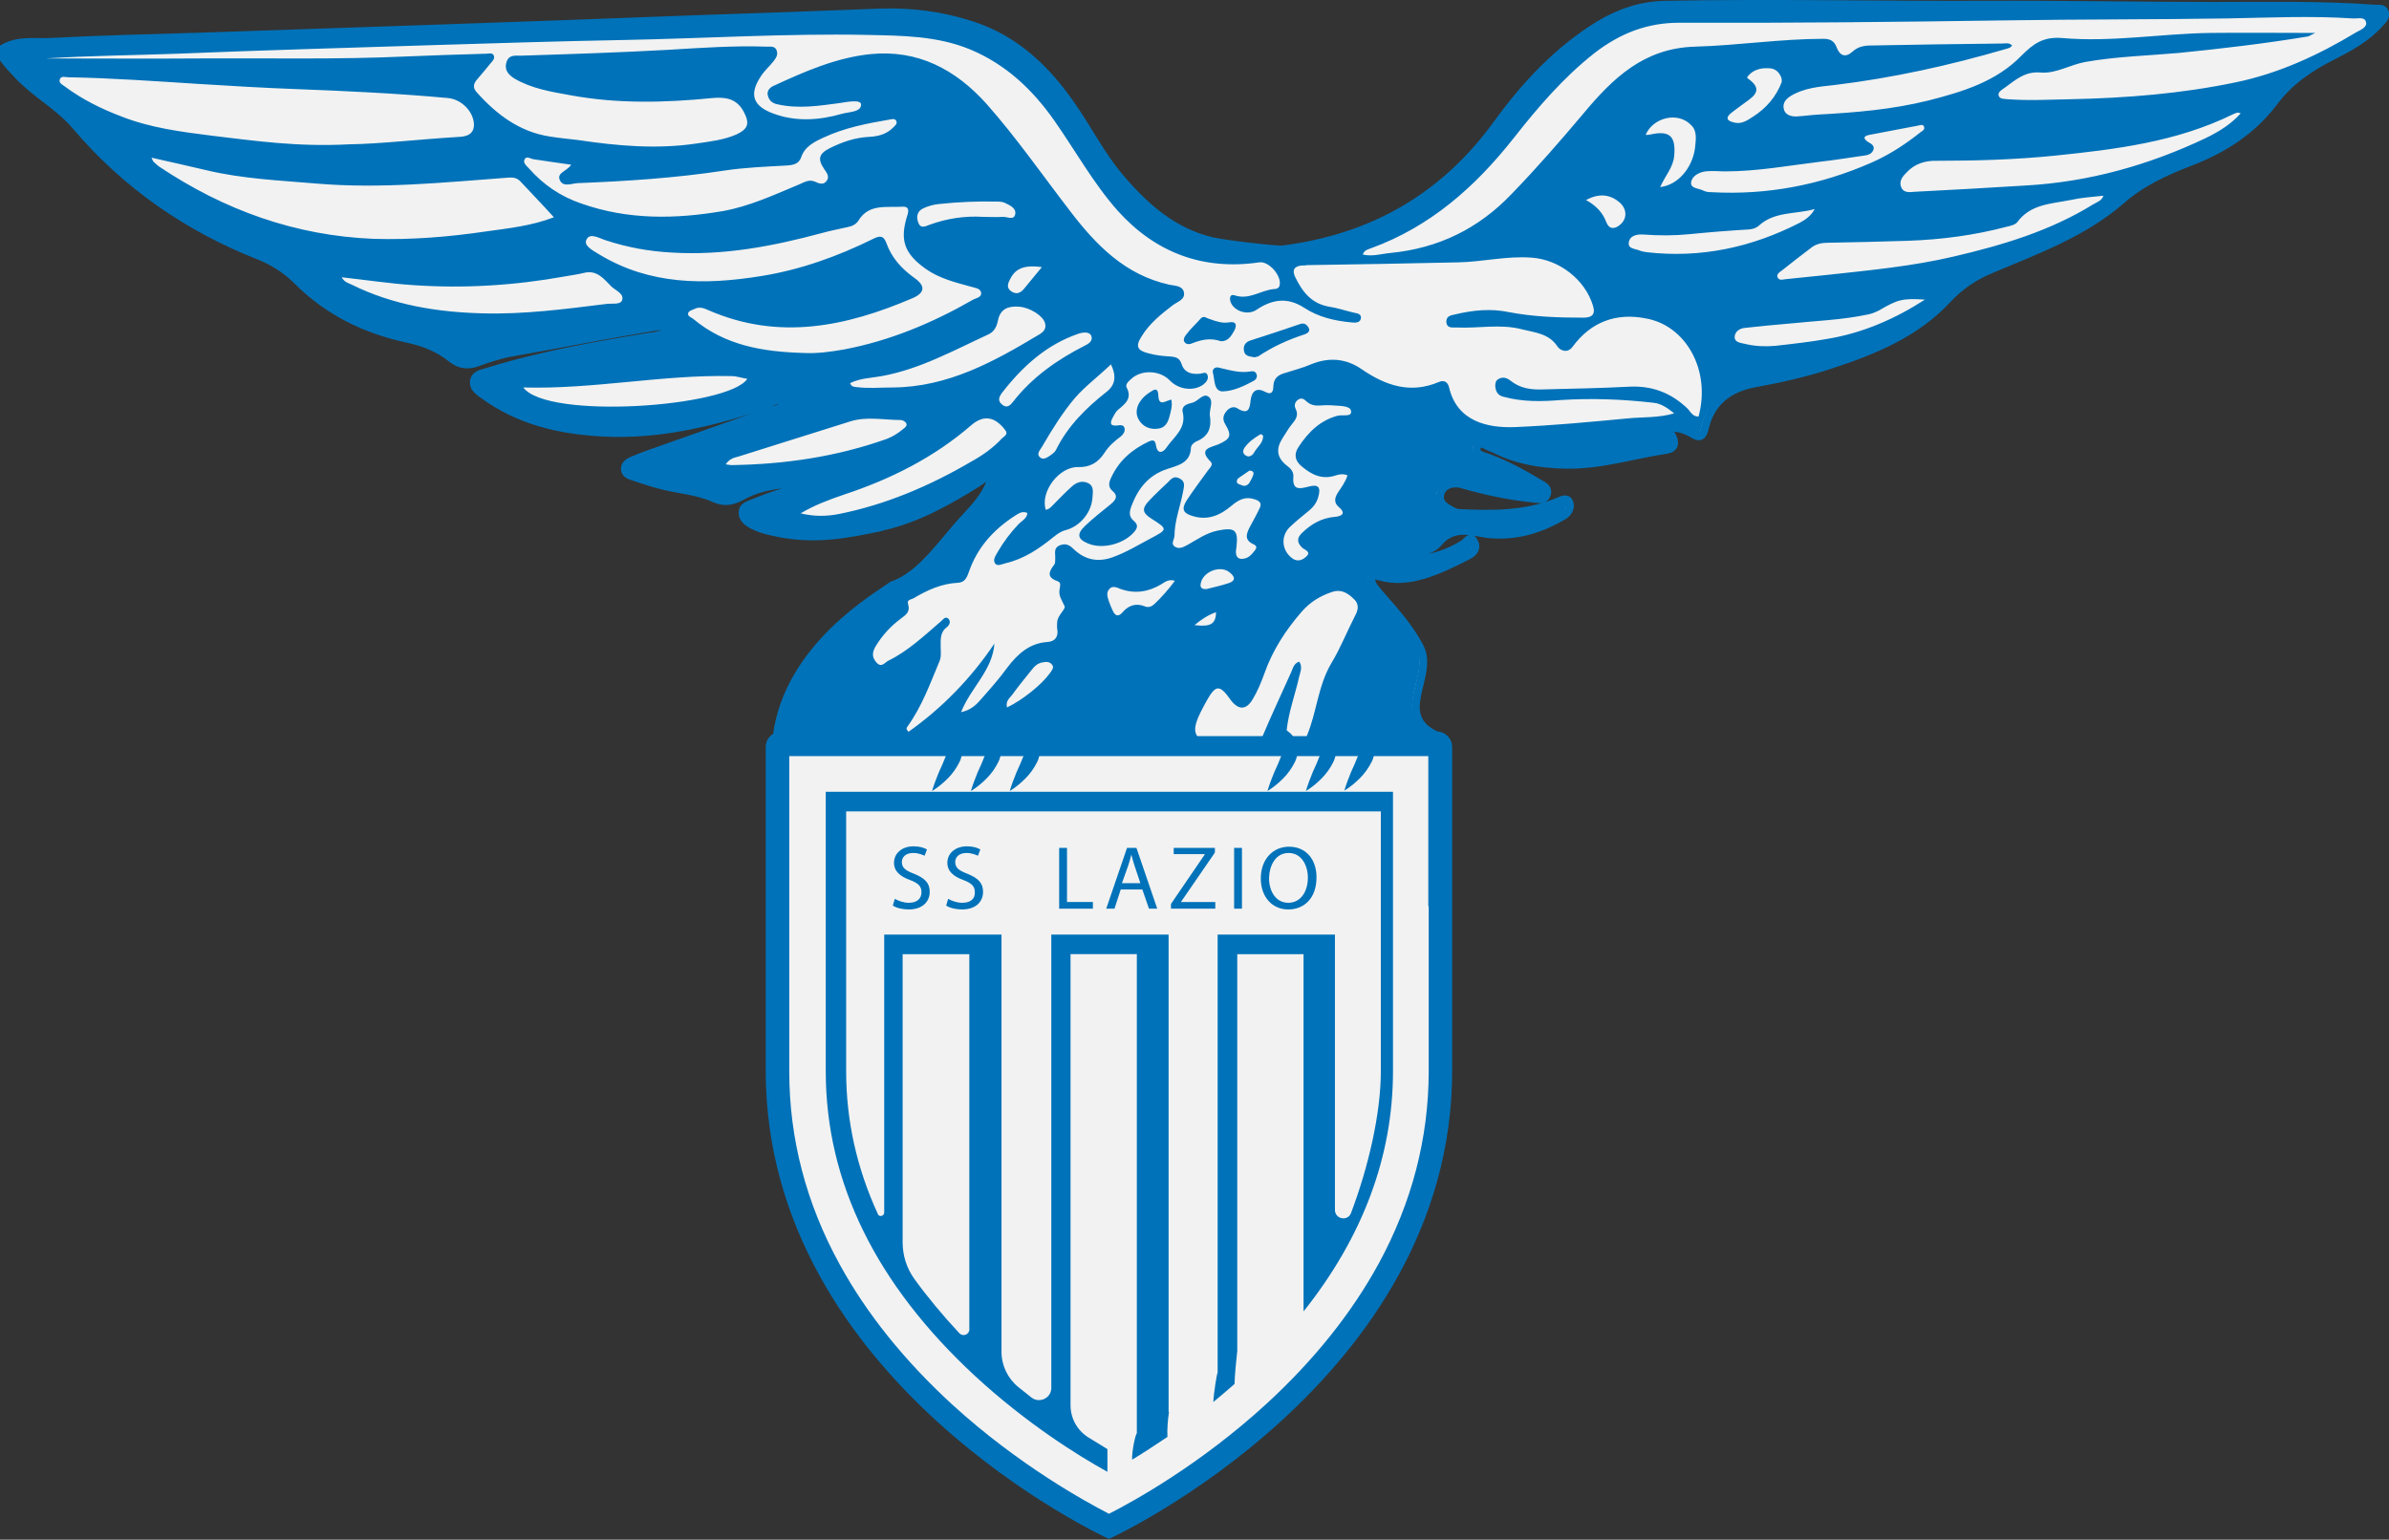
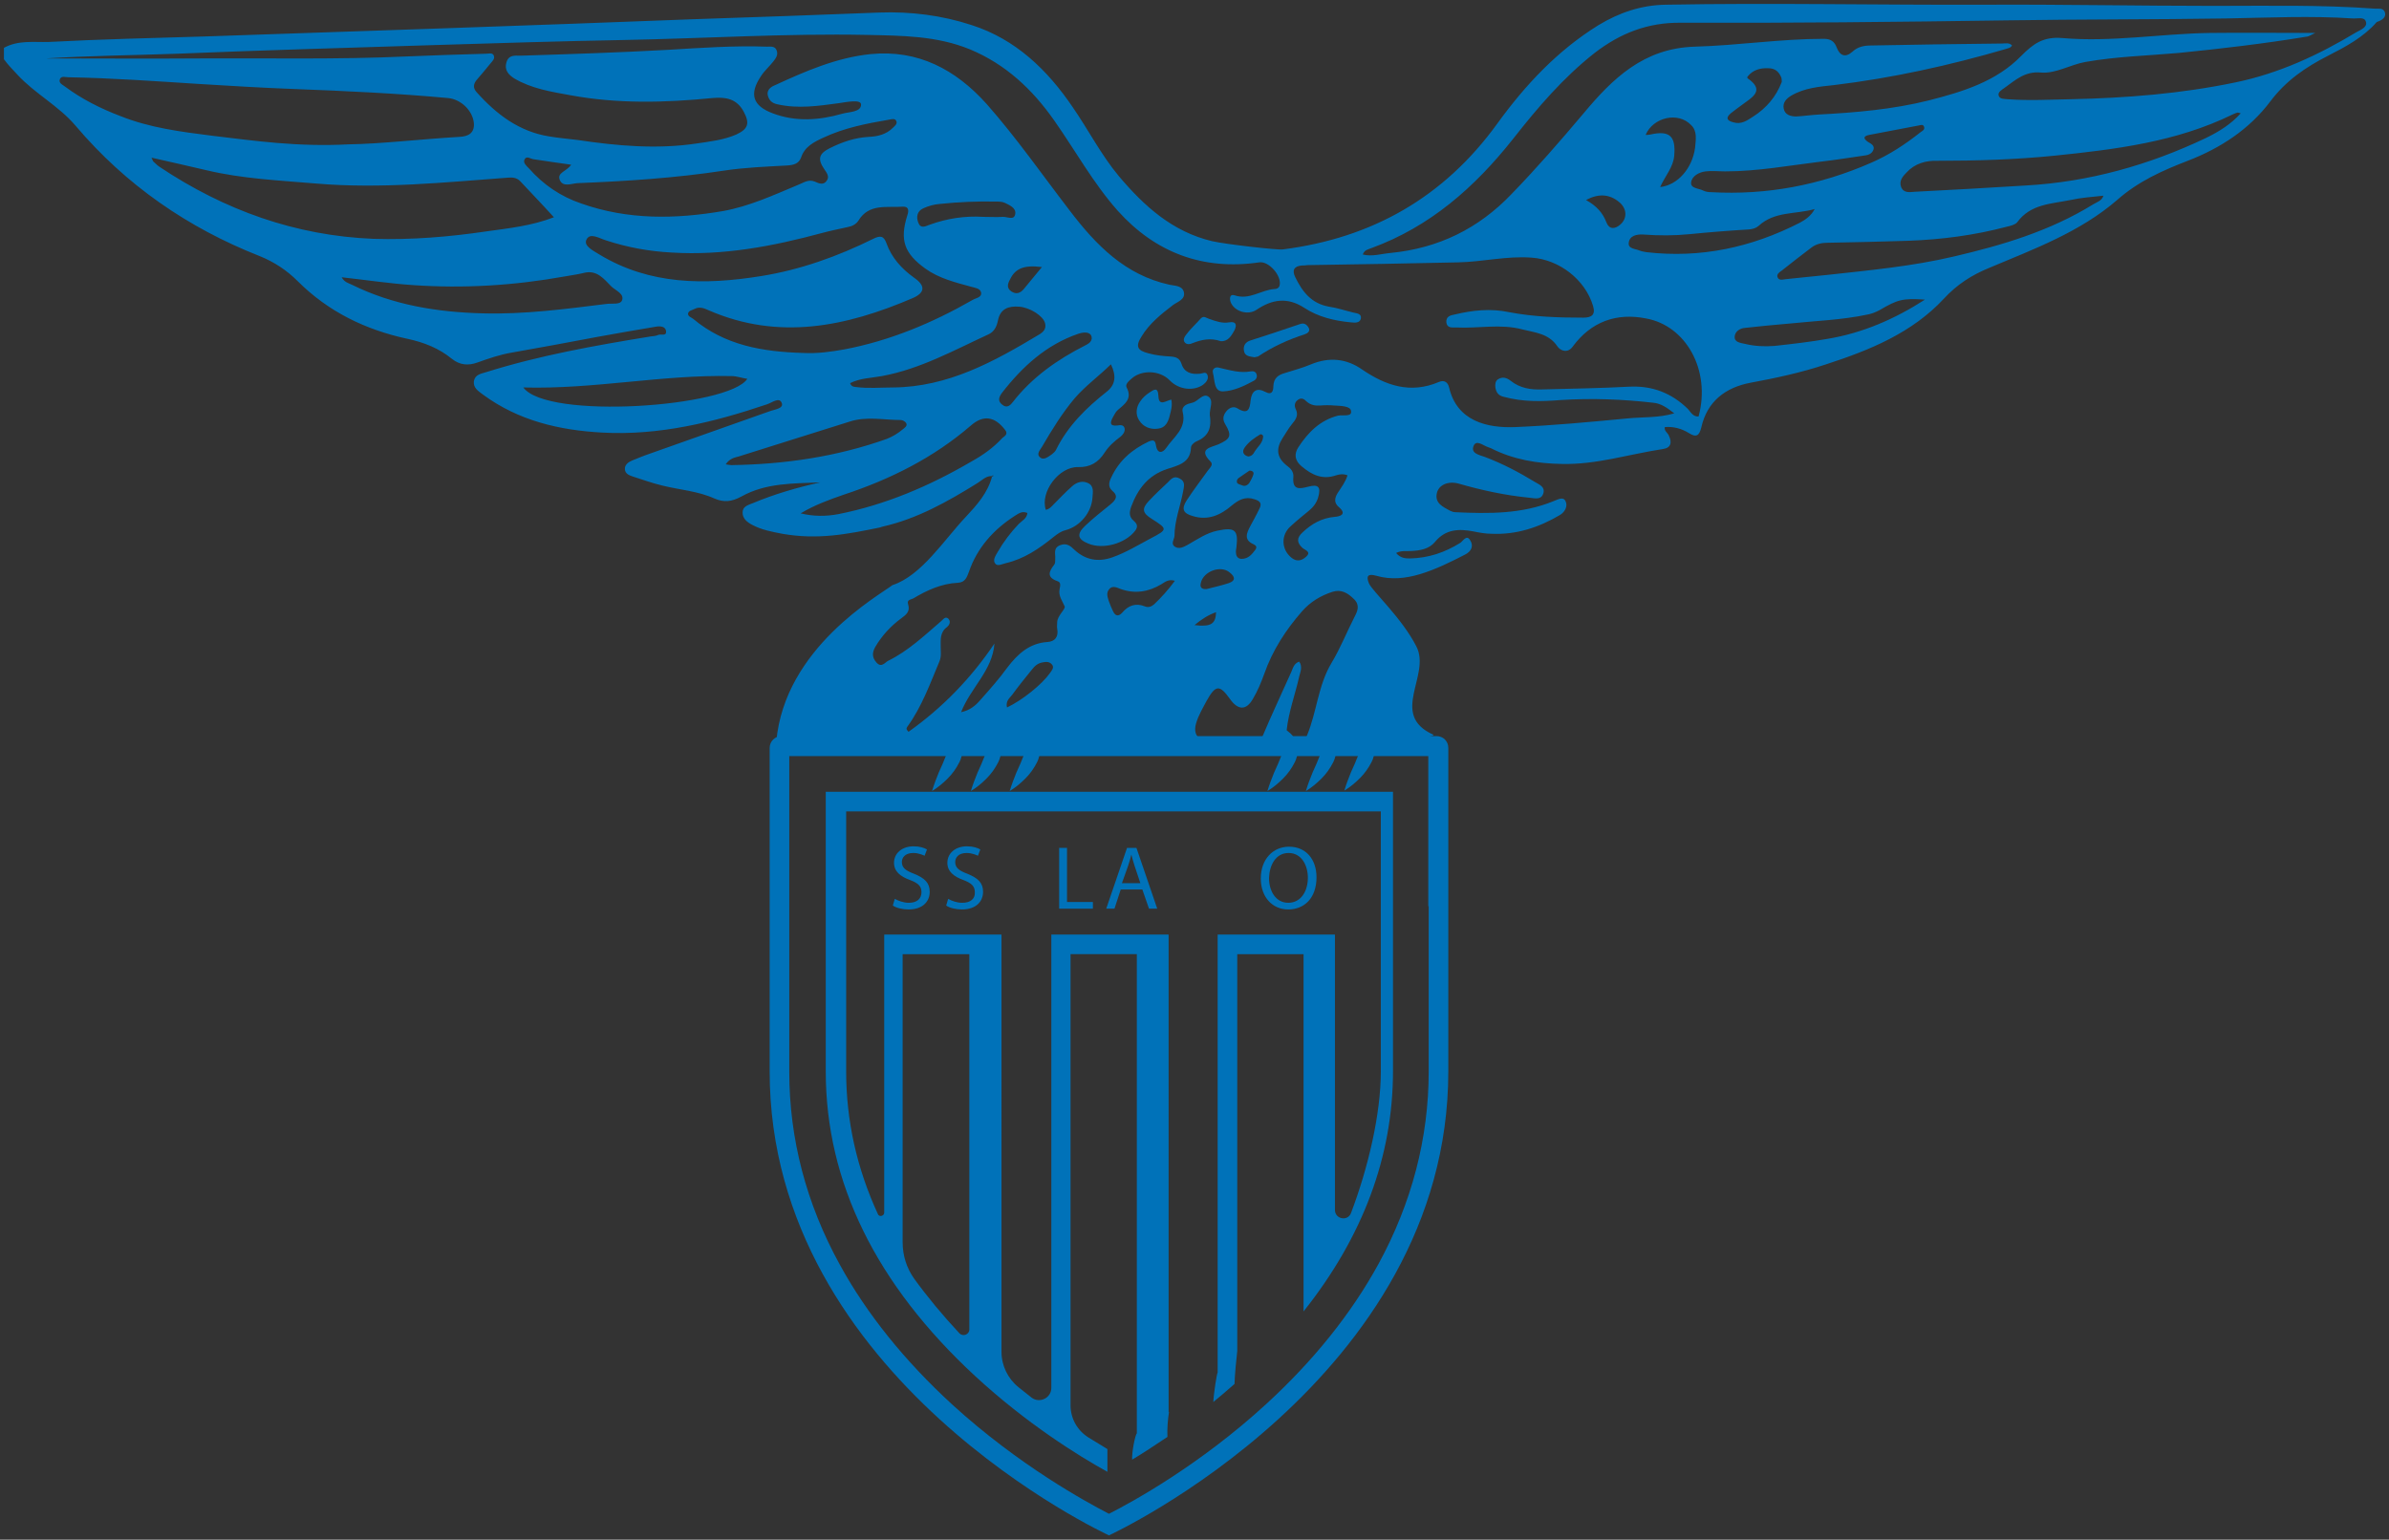
<svg xmlns="http://www.w3.org/2000/svg" version="1.1" id="Livello_1" x="0px" y="0px" width="609px" height="392.6px" viewBox="0 0 609 392.6" style="enable-background:new 0 0 609 392.6;" xml:space="preserve">
  <rect x="0" y="0" width="609" height="392.6" fill="#333333" stroke="none" />
  <style type="text/css">
	.st0{fill:#F2F2F2;stroke:#0072B9;stroke-width:2;stroke-miterlimit:10;}
	.st1{fill:#0072B9;}
	.st2{fill:none;}
</style>
-   <path class="st0" d="M607.9,3c-0.5-1.1-1.7-0.7-2.6-0.8c-13.6-1-27.3-0.7-40.9-0.7c-19.4,0-38.8-0.4-58.2-0.3  c-27.2,0.1-54.4-0.5-81.6,0c-6.2,0.1-11.8,2-17.1,5.2c-10.5,6.5-18.7,15.3-25.8,25.1c-13.6,18.8-31.9,29.2-54.7,32.1  c-1.2,0.2-14.5-1.3-18-2.1c-10.1-2.4-17.3-8.9-23.8-16.6c-4.5-5.4-7.7-11.7-11.7-17.5c-6.5-9.6-14.6-17.4-25.8-21  c-7.6-2.5-15.6-3.5-23.6-3.2c-15.8,0.6-31.5,1.2-47.3,1.7C135.3,6.5,93.7,7.9,52.1,9.3C38.9,9.7,25.6,10,12.4,10.7  C8.6,10.8,4.6,10.2,1,12.2v2.9c1,1.4,2.2,2.6,3.4,3.9c4.5,4.9,10.6,8,14.9,13.1c12.8,15.1,28.6,26,46.9,33.2  c3.7,1.5,6.9,3.6,9.7,6.4c7.8,7.8,17.3,12.4,28,14.7c4.2,0.9,8,2.4,11.3,5.1c2,1.6,4.2,1.8,6.6,0.9c2.8-1,5.7-2,8.7-2.5  c7.3-1.3,14.5-2.6,21.8-4c5-0.9,10-1.8,14.9-2.6c1.1-0.2,2.5-0.1,2.6,1.2c0.1,1.3-1.3,0.6-2,0.9c-0.6,0.3-1.3,0.3-2,0.4  c-14.1,2.3-28.2,4.8-41.9,9.1c-1.3,0.4-2.8,0.6-3.1,2.3c-0.2,1.7,1.1,2.5,2.3,3.4c9.1,6.7,19.5,9.1,30.4,9.7  c14.5,0.8,28.4-2.6,42-7.2c1.3-0.4,3.2-2,3.8-0.3c0.5,1.4-1.9,1.6-3.2,2.1c-10.2,3.6-20.4,7.2-30.5,10.8c-1.5,0.5-2.9,1.1-4.4,1.7  c-1,0.4-2,1.1-1.9,2.3c0.1,1.1,1.1,1.5,2,1.8c2.5,0.8,5,1.7,7.5,2.3c4.4,1.1,9.1,1.4,13.3,3.3c2.5,1.1,4.5,0.8,6.9-0.5  c6.3-3.5,13.2-3.3,20.1-3.6c-5.9,1.3-11.7,3-17.2,5.3c-1.2,0.5-2.6,0.8-2.6,2.4c0,1.5,1.1,2.4,2.4,3.1c2.4,1.3,5.1,1.8,7.7,2.3  c9.1,1.6,16.6,0.1,24.9-1.6c0.2-0.1,0.4-0.1,0.6-0.2c8.9-2,16.7-6.4,24.4-11.2c1.1-0.7,2.1-1.8,3.6-1.7c0.1-0.1,0.2-0.2,0.2-0.3  c0.2,0.3,0.1,0.4-0.2,0.4c-1.1,4.2-3.9,7.3-6.7,10.3c-5.5,5.8-11.3,15-18.7,17.4c-3.4,2.6-26.6,15.5-29.5,38.6  c-1.1,0.4-1.8,1.5-1.8,2.7v40.4c0,11,0,24.8,0,42.1c0,78.6,86.5,118.3,86.5,118.3s86.5-39.8,86.5-118.3c0-17.3,0-31.1,0-42.1v-40.4  c0-1.6-1.3-3-3-3c-11.2-5.1-0.5-15.1-4.2-22.4c-3.7-7.3-11.2-14.1-12.1-16.1c-0.8-1.9-0.3-2.6,1.8-2c3.8,1.1,7.5,0.7,11.2-0.4  c4-1.2,7.8-3.1,11.5-5c1.6-0.8,2.2-2.2,1.3-3.6c-0.9-1.6-1.8,0.1-2.5,0.6c-4,2.5-8.2,3.9-12.9,4c-1.2,0-2.4-0.1-3.5-1.4  c1.4-0.7,2.7-0.4,3.8-0.5c2.3-0.1,4.6-0.5,6.1-2.3c2.7-3.3,6.1-3.4,9.8-2.7c1.5,0.3,3.1,0.6,4.6,0.6c6.3,0.3,12.1-1.6,17.5-4.8  c1.3-0.8,2-2.3,1.4-3.5c-0.6-1.3-2-0.4-3.1,0c-8.1,3.3-16.5,3.2-25,2.8c-0.5,0-1-0.2-1.4-0.4c-1.8-1-3.9-1.9-3.3-4.5  c0.5-2.1,2.9-3.1,5.5-2.4c5.9,1.7,11.9,3,18,3.6c1.3,0.1,3,0.7,3.6-1c0.6-1.7-0.9-2.3-2.1-3c-4.1-2.5-8.3-4.7-12.8-6.4  c-1.4-0.5-3.7-0.9-2.8-2.9c0.7-1.5,2.4,0,3.6,0.4c0.3,0.1,0.5,0.2,0.8,0.3c5.7,2.9,11.8,3.9,18.1,4c8.8,0.2,17.1-2.5,25.7-3.8  c2.1-0.3,2.4-1.7,1.5-3.5c-0.3-0.7-1.2-1.1-1-2.1c2.2-0.2,4.3,0.4,6.1,1.5c2,1.3,2.7,0.6,3.2-1.4c1.5-6.7,6.2-10.2,12.5-11.4  c6.5-1.2,13-2.6,19.3-4.7c11.1-3.6,21.9-8,30-16.7c3.4-3.7,7.2-6.1,11.6-7.9c11.4-4.8,23.1-9.1,32.6-17.3c5.3-4.7,11.5-7.5,18-10  c8.3-3.2,15.7-8,21.1-15.2c4-5.3,9-8.7,14.7-11.6c4.5-2.3,9-4.7,12.4-8.6C607.5,5.1,608.4,4.2,607.9,3z" />
  <g>
    <g>
      <path class="st1" d="M366.2,187.7h-167c-1.6,0-3,1.3-3,3v40.4c0,11,0,24.8,0,42.1c0,78.6,86.5,118.3,86.5,118.3    s86.5-39.8,86.5-118.3c0-17.3,0-31.1,0-42.1v-40.4C369.2,189,367.9,187.7,366.2,187.7z M364.2,231.1v42.1c0,17-4.3,33.5-12.8,49.1    c-6.9,12.6-16.5,24.6-28.6,35.7c-17,15.6-34.2,25-40.1,28c-5.8-3-22.9-12.3-39.9-27.8c-12.1-11.1-21.8-23.1-28.7-35.7    c-8.6-15.6-12.9-32.2-12.9-49.2v-42.1v-38.4h162.9V231.1z" />
      <g>
        <path class="st2" d="M247.1,243.3h-16.9v78.4c4.6,7.2,10.2,14.1,16.9,20.8V243.3z" />
        <path class="st1" d="M355,201.9H210.5v71.3c0,28.2,12.8,54.3,38.1,77.7c13,12,26.1,20.2,33.7,24.4v-5.8c-1.5-0.9-3.1-1.9-4.9-3     c-2.8-1.8-4.5-4.8-4.5-8.2l0-115h16.9v122.2c-0.4,0.3-1.3,4.7-1.2,6.7c2.7-1.6,5.7-3.6,9-5.8c-0.1-2.1,0.1-4.3,0.4-6.4     c0,0-0.1,0-0.1,0.1V238.3h-29.9l0,115.6c0,2.6-3,4-5,2.5c-1.1-0.9-2.3-1.8-3.4-2.7c-2.7-2.2-4.3-5.5-4.3-9V238.3h-29.9v70.9     c0,0.9-1.3,1.2-1.6,0.4c-5.4-11.7-8.1-23.9-8.1-36.4v-66.3H352v66.3c0,10.8-3.2,24.5-7.6,36.1c-0.8,2.2-4.1,1.6-4.1-0.8v-70.2     h-29.9V350c-0.2,0.2-1,5.2-1.1,7.5c1.8-1.5,3.6-3,5.4-4.6c0.1-2.8,0.4-5.6,0.7-8.4V243.3h16.9v91.1c15.1-19,22.8-39.5,22.8-61.3     V201.9z M230.2,243.3h16.9V339c0,1.3-1.6,1.9-2.5,1c-4.3-4.6-8.2-9.3-11.6-14c-1.9-2.7-2.9-5.9-2.9-9.2V243.3z" />
      </g>
-       <path class="st1" d="M268,360.2c0.7,0.5,1.5,1.1,2.2,1.6C269.5,361.3,268.8,360.8,268,360.2z" />
      <path class="st1" d="M293.6,363c0.7-0.5,1.3-0.9,2-1.4C294.9,362,294.2,362.5,293.6,363z" />
      <path class="st1" d="M334,323.6c0.1-0.2,0.3-0.4,0.4-0.6C334.3,323.2,334.2,323.4,334,323.6z" />
      <path class="st1" d="M336.6,319.6c0.6-1,1.2-2,1.8-3.1C337.8,317.6,337.2,318.6,336.6,319.6z" />
      <path class="st1" d="M293.5,363c-0.7,0.4-1.3,0.9-1.9,1.3C292.3,363.8,292.9,363.4,293.5,363z" />
-       <path class="st1" d="M230.2,321.7c-0.5-0.7-0.9-1.4-1.3-2.1C229.3,320.3,229.8,321,230.2,321.7z" />
      <path class="st1" d="M228.9,319.5c-0.4-0.7-0.8-1.4-1.3-2.1C228,318.1,228.4,318.8,228.9,319.5z" />
      <path class="st1" d="M227.6,317.4c-0.4-0.7-0.8-1.4-1.2-2.2C226.8,315.9,227.2,316.6,227.6,317.4z" />
      <path class="st1" d="M231.7,230.2c-1.4,0-2.7-0.5-3.6-1l-0.5,1.7c0.8,0.6,2.5,1,4,1c3.7,0,5.4-2.1,5.4-4.5c0-2.3-1.3-3.5-4-4.6    c-2.1-0.8-3.1-1.5-3.1-3c0-1.1,0.8-2.3,2.9-2.3c1.4,0,2.4,0.5,2.9,0.7l0.6-1.6c-0.7-0.4-1.8-0.8-3.4-0.8c-3,0-5,1.8-5,4.2    c0,2.2,1.6,3.5,4.1,4.4c2.1,0.8,2.9,1.6,2.9,3.1C234.9,229.2,233.7,230.2,231.7,230.2z" />
      <path class="st1" d="M245.3,230.2c-1.4,0-2.7-0.5-3.6-1l-0.5,1.7c0.8,0.6,2.5,1,4,1c3.7,0,5.4-2.1,5.4-4.5c0-2.3-1.3-3.5-4-4.6    c-2.1-0.8-3.1-1.5-3.1-3c0-1.1,0.8-2.3,2.9-2.3c1.4,0,2.4,0.5,2.9,0.7l0.6-1.6c-0.7-0.4-1.8-0.8-3.4-0.8c-3,0-5,1.8-5,4.2    c0,2.2,1.6,3.5,4.1,4.4c2.1,0.8,2.9,1.6,2.9,3.1C248.6,229.2,247.4,230.2,245.3,230.2z" />
      <polygon class="st1" points="278.6,230 272,230 272,216.2 270,216.2 270,231.7 278.6,231.7   " />
      <path class="st1" d="M285.7,226.8h5.5l1.7,4.9h2.1l-5.3-15.5h-2.4l-5.3,15.5h2.1L285.7,226.8z M287.6,220.7    c0.3-0.9,0.6-1.9,0.8-2.8h0c0.2,0.9,0.5,1.8,0.8,2.8l1.5,4.5h-4.7L287.6,220.7z" />
-       <polygon class="st1" points="309.8,230 301.1,230 301.1,229.9 309.7,217.4 309.7,216.2 299.2,216.2 299.2,217.8 307.1,217.8     307.1,217.9 298.5,230.5 298.5,231.7 309.8,231.7   " />
-       <rect x="314.6" y="216.2" class="st1" width="2" height="15.5" />
      <path class="st1" d="M328.4,231.9c4,0,7.2-2.8,7.2-8.2c0-4.6-2.7-7.8-7-7.8c-4.1,0-7.2,3.2-7.2,8.1    C321.4,228.7,324.3,231.9,328.4,231.9z M328.5,217.5c3.3,0,4.9,3.2,4.9,6.3c0,3.5-1.8,6.4-5,6.4c-3.2,0-4.9-3-4.9-6.3    C323.6,220.6,325.2,217.5,328.5,217.5z" />
    </g>
    <g>
      <path class="st1" d="M308,101.1c-1.4-0.9-2.6,1.3-4.1,1.6c-1.3,0.3-2.8,0.8-2.4,2.4c1,4.2-2.3,6.3-4.2,9.1    c-0.8,1.2-2.2,1.7-2.6-0.5c-0.2-1.3-0.5-1.7-1.9-1.1c-4.2,2-7.5,4.8-9.5,9.1c-0.6,1.2-0.9,2.4,0.2,3.4c1.7,1.4,0.9,2.4-0.4,3.5    c-2.2,1.8-4.4,3.5-6.5,5.5c-2.2,2.1-1.9,3.4,0.8,4.5c3.8,1.6,9.5,0,12-3.3c0.8-1.1,0.4-1.8-0.4-2.5c-1.3-1.1-1.1-2.3-0.6-3.7    c1.7-4.5,4.3-7.9,9.1-9.5c2.7-0.9,6-1.5,6.1-5.5c0-0.6,0.9-1.4,1.5-1.6c3.1-1.3,3.8-3.6,3.3-6.7    C308.3,104.2,309.5,102.1,308,101.1z" />
      <path class="st1" d="M295.2,109.3c1.9-0.2,2.6-1.7,3-3.4c0.3-1.2,0.7-2.4,0.4-4c-1.3,0.2-3.2,1.9-3.3-0.9    c-0.1-2.5-1.2-1.6-2.3-0.9c-0.9,0.6-1.7,1.3-2.3,2.2c-1.1,1.5-1.3,3.4-0.3,4.9C291.4,108.8,293.2,109.6,295.2,109.3z" />
      <path class="st1" d="M331.2,82.7c-4.1,1.4-8.3,2.8-12.4,4.1c-1.3,0.4-1.9,1.3-1.7,2.6c0.2,1.5,1.6,1.5,2.7,1.7    c0.3-0.1,0.6-0.1,0.9-0.2c3.7-2.5,7.7-4.3,12-5.7c0.6-0.2,1.5-0.8,0.8-1.8C332.9,82.5,332.2,82.3,331.2,82.7z" />
      <path class="st1" d="M311.2,87c1.9,0.1,2.7-1.4,3.5-2.8c0.7-1.5,0.3-2.3-1.4-2c-1.8,0.3-3.4-0.3-5.1-0.9c-0.7-0.2-1.3-0.9-2.1-0.1    c-1.2,1.4-2.6,2.6-3.7,4.1c-0.4,0.5-1,1.4-0.3,2.1c0.5,0.5,1.3,0.4,1.9,0.1C306.3,86.6,308.6,86.1,311.2,87z" />
      <path class="st1" d="M318.8,94.7c-2.7,0.5-5.2-0.3-8.3-1c-0.5-0.1-1.6,0.2-1.3,1.4c0.5,1.8,0.2,4.8,2.6,4.7    c2.7-0.1,5.4-1.4,7.8-2.7c0.6-0.3,1-1,0.7-1.7C320.1,94.7,319.4,94.6,318.8,94.7z" />
      <path class="st1" d="M607.9,3c-0.5-1.1-1.7-0.7-2.6-0.8c-13.6-1-27.3-0.7-40.9-0.7c-19.4,0-38.8-0.4-58.2-0.3    c-27.2,0.1-54.4-0.5-81.6,0c-6.2,0.1-11.8,2-17.1,5.2c-10.5,6.5-18.7,15.3-25.8,25.1c-13.6,18.8-31.9,29.2-54.7,32.1    c-1.2,0.2-14.5-1.3-18-2.1c-10.1-2.4-17.3-8.9-23.8-16.6c-4.5-5.4-7.7-11.7-11.7-17.5c-6.5-9.6-14.6-17.4-25.8-21    c-7.6-2.5-15.6-3.5-23.6-3.2c-15.8,0.6-31.5,1.2-47.3,1.7C135.3,6.5,93.7,7.9,52.1,9.3C38.9,9.7,25.6,10,12.4,10.7    C8.6,10.8,4.6,10.2,1,12.2v2.9c1,1.4,2.2,2.6,3.4,3.9c4.5,4.9,10.6,8,14.9,13.1c12.8,15.1,28.6,26,46.9,33.2    c3.7,1.5,6.9,3.6,9.7,6.4c7.8,7.8,17.3,12.4,28,14.7c4.2,0.9,8,2.4,11.3,5.1c2,1.6,4.2,1.8,6.6,0.9c2.8-1,5.7-2,8.7-2.5    c7.3-1.3,14.5-2.6,21.8-4c5-0.9,10-1.8,14.9-2.6c1.1-0.2,2.5-0.1,2.6,1.2c0.1,1.3-1.3,0.6-2,0.9c-0.6,0.3-1.3,0.3-2,0.4    c-14.1,2.3-28.2,4.8-41.9,9.1c-1.3,0.4-2.8,0.6-3.1,2.3c-0.2,1.7,1.1,2.5,2.3,3.4c9.1,6.7,19.5,9.1,30.4,9.7    c14.5,0.8,28.4-2.6,42-7.2c1.3-0.4,3.2-2,3.8-0.3c0.5,1.4-1.9,1.6-3.2,2.1c-10.2,3.6-20.4,7.2-30.5,10.8c-1.5,0.5-2.9,1.1-4.4,1.7    c-1,0.4-2,1.1-1.9,2.3c0.1,1.1,1.1,1.5,2,1.8c2.5,0.8,5,1.7,7.5,2.3c4.4,1.1,9.1,1.4,13.3,3.3c2.5,1.1,4.5,0.8,6.9-0.5    c6.3-3.5,13.2-3.3,20.1-3.6c-5.9,1.3-11.7,3-17.2,5.3c-1.2,0.5-2.6,0.8-2.6,2.4c0,1.5,1.1,2.4,2.4,3.1c2.4,1.3,5.1,1.8,7.7,2.3    c9.1,1.6,16.6,0.1,24.9-1.6c0.2-0.1,0.4-0.1,0.6-0.2c8.9-2,16.7-6.4,24.4-11.2c1.1-0.7,2.1-1.8,3.6-1.7c0.1-0.1,0.2-0.2,0.2-0.3    c0.2,0.3,0.1,0.4-0.2,0.4c-1.1,4.2-3.9,7.3-6.7,10.3c-5.5,5.8-11.3,15-18.7,17.4c-3.5,2.7-27.5,16-29.6,39.9    c-0.1,1,25.9,0.7,27,2.7h7.6c0.3,0.2,0.7,0.4,1,0.7h7.7c0,0.1-0.1,0.2-0.1,0.3c-0.5,1.3-1.1,2.7-1.8,4.2c-0.6,1.5-1.2,3-1.7,4.7    c1.5-0.9,2.8-2,4-3.2c1.2-1.2,2.2-2.6,3-4.2c0.2-0.4,0.4-0.9,0.5-1.4c0-0.1,0.1-0.3,0.1-0.4h5.9c0,0.1-0.1,0.2-0.1,0.3    c-0.5,1.3-1.1,2.7-1.8,4.2c-0.6,1.5-1.2,3-1.7,4.7c1.5-0.9,2.8-2,4-3.2c1.2-1.2,2.2-2.6,3-4.2c0.2-0.4,0.4-0.9,0.5-1.4    c0-0.1,0.1-0.3,0.1-0.4h5.9c0,0.1-0.1,0.2-0.1,0.3c-0.5,1.3-1.1,2.7-1.8,4.2c-0.6,1.5-1.2,3-1.7,4.7c1.5-0.9,2.8-2,4-3.2    c1.2-1.2,2.2-2.6,3-4.2c0.2-0.4,0.4-0.9,0.5-1.4c0-0.1,0.1-0.3,0.1-0.4h50.4c0-0.2-0.1-0.5-0.1-0.7h11.6c0,0,0,0,0,0.1    c-0.1,0.3-0.2,0.6-0.3,0.9c-0.5,1.3-1.1,2.7-1.8,4.2c-0.6,1.5-1.2,3-1.7,4.7c1.5-0.9,2.8-2,4-3.2c1.2-1.2,2.2-2.6,3-4.2    c0.2-0.4,0.4-0.9,0.5-1.4c0.1-0.3,0.1-0.5,0.2-0.9c0.1-0.4,0-0.6,0-0.9c0-1.1-0.4-2.2-1-3.1c-0.5-0.8-1.2-1.3-1.8-1.8    c0.5-4.7,2.2-9.2,3.2-13.7c0.3-1.2,0.9-2.5,0-3.8c-1.4,0.5-1.6,1.7-2,2.6c-2.5,5.6-5.1,11.1-7.5,16.8c-1.1,2.5-2.9,3.6-5.5,3.5    c-3.6-0.1-6.7-1.9-9.9-3.1c-1.6-0.6-1.9-2.3-1.4-4c0.6-2.1,1.7-3.9,2.7-5.8c2.3-4.1,3.3-4.2,6-0.4c2,2.8,4.1,2.9,5.8-0.1    c1.2-2,2.1-4.2,2.9-6.4c2.1-6,5.5-11.2,9.6-15.9c2.1-2.4,4.7-4,7.8-5c2.2-0.7,3.9,0.3,5.5,1.9c1.5,1.5,0.9,3,0.1,4.5    c-2,3.9-3.6,8-5.9,11.8c-3.4,5.7-3.7,12.4-6.2,18.4c-0.5,1.2-0.7,2.6-0.3,4c0.5-0.2,1.9-0.3,3.9-0.6c0,0.1,0,0.2,0,0.4l0,0.3    c0,0.1,0,0.2-0.1,0.3c-0.1,0.3-0.2,0.6-0.3,0.9c-0.5,1.3-1.1,2.7-1.8,4.2c-0.6,1.5-1.2,3-1.7,4.7c1.5-0.9,2.8-2,4-3.2    c1.2-1.2,2.2-2.6,3-4.2c0.2-0.4,0.4-0.9,0.5-1.4c0.1-0.3,0.1-0.5,0.2-0.9c0.1-0.4,0-0.6,0-0.9c0-0.2,0-0.4-0.1-0.7    c1.8-0.2,3.9-0.4,6-0.5c0.1,0.5,0.1,0.8,0.1,1.3l0,0.3c0,0.1,0,0.2-0.1,0.3c-0.1,0.3-0.2,0.6-0.3,0.9c-0.5,1.3-1.1,2.7-1.8,4.2    c-0.6,1.5-1.2,3-1.7,4.7c1.5-0.9,2.8-2,4-3.2c1.2-1.2,2.2-2.6,3-4.2c0.2-0.4,0.4-0.9,0.5-1.4c0.1-0.3,0.1-0.5,0.2-0.9    c0.1-0.4,0-0.6,0-0.9c0-0.5-0.1-1-0.3-1.6c8.4-0.8,16.4-1.5,15.2-2.1c-11.2-5.1-0.5-15.1-4.2-22.4c-3.7-7.3-11.2-14.1-12.1-16.1    c-0.8-1.9-0.3-2.6,1.8-2c3.8,1.1,7.5,0.7,11.2-0.4c4-1.2,7.8-3.1,11.5-5c1.6-0.8,2.2-2.2,1.3-3.6c-0.9-1.6-1.8,0.1-2.5,0.6    c-4,2.5-8.2,3.9-12.9,4c-1.2,0-2.4-0.1-3.5-1.4c1.4-0.7,2.7-0.4,3.8-0.5c2.3-0.1,4.6-0.5,6.1-2.3c2.7-3.3,6.1-3.4,9.8-2.7    c1.5,0.3,3.1,0.6,4.6,0.6c6.3,0.3,12.1-1.6,17.5-4.8c1.3-0.8,2-2.3,1.4-3.5c-0.6-1.3-2-0.4-3.1,0c-8.1,3.3-16.5,3.2-25,2.8    c-0.5,0-1-0.2-1.4-0.4c-1.8-1-3.9-1.9-3.3-4.5c0.5-2.1,2.9-3.1,5.5-2.4c5.9,1.7,11.9,3,18,3.6c1.3,0.1,3,0.7,3.6-1    c0.6-1.7-0.9-2.3-2.1-3c-4.1-2.5-8.3-4.7-12.8-6.4c-1.4-0.5-3.7-0.9-2.8-2.9c0.7-1.5,2.4,0,3.6,0.4c0.3,0.1,0.5,0.2,0.8,0.3    c5.7,2.9,11.8,3.9,18.1,4c8.8,0.2,17.1-2.5,25.7-3.8c2.1-0.3,2.4-1.7,1.5-3.5c-0.3-0.7-1.2-1.1-1-2.1c2.2-0.2,4.3,0.4,6.1,1.5    c2,1.3,2.7,0.6,3.2-1.4c1.5-6.7,6.2-10.2,12.5-11.4c6.5-1.2,13-2.6,19.3-4.7c11.1-3.6,21.9-8,30-16.7c3.4-3.7,7.2-6.1,11.6-7.9    c11.4-4.8,23.1-9.1,32.6-17.3c5.3-4.7,11.5-7.5,18-10c8.3-3.2,15.7-8,21.1-15.2c4-5.3,9-8.7,14.7-11.6c4.5-2.3,9-4.7,12.4-8.6    C607.5,5.1,608.4,4.2,607.9,3z M16.6,22.1c-0.6-0.5-1.8-0.9-1.3-2c0.4-0.8,1.4-0.4,2.1-0.4c11.1,0.2,22.2,1,33.2,1.7    c8.2,0.5,16.3,1,24.5,1.3c13,0.5,26.1,1.1,39.1,2.3c3.3,0.3,6.3,3.2,6.6,6.4c0.2,2.6-1.5,3.4-3.7,3.5c-10.1,0.6-20.2,1.8-28.1,1.9    c-13.2,0.7-24.1-0.9-35-2.2c-7.9-1-15.8-2-23.3-5C25.7,27.7,20.9,25.3,16.6,22.1z M40.6,42.5c-0.6-0.4-1-0.9-1.5-1.3    c-0.2-0.2-0.2-0.5-0.5-1c4.8,1.1,9.4,2.1,14,3.2c9.2,2.2,18.6,2.6,28,3.4c16.4,1.4,32.7-0.3,48.9-1.5c1.2-0.1,2.3,0,3.2,1    c2.8,3,5.6,5.9,8.5,9.1c-5.7,2.2-11.5,2.8-17.2,3.6c-9.5,1.4-19.1,2.2-28.8,1.9C75.3,60.1,57.2,53.6,40.6,42.5z M142.7,45.9    c0.8,1.9,3,0.9,4.5,0.8c12.5-0.5,25-1.3,37.4-3.2c5.3-0.8,10.6-1,16-1.3c1.6-0.1,3-0.4,3.6-2c0.9-2.8,3.3-4,5.7-5.1    c5.3-2.5,11-3.6,16.8-4.6c0.6-0.1,1.5-0.4,1.8,0.4c0.3,0.7-0.4,1.2-0.9,1.7c-1.7,1.7-3.9,2.2-6.1,2.3c-3.6,0.2-6.8,1.3-10,2.9    c-2.8,1.4-3.1,2.8-1.4,5.3c0.6,0.9,1.4,1.9,0.7,2.9c-0.8,1.3-2,0.8-3.1,0.3c-1.7-0.7-3,0.4-4.4,0.9c-6.2,2.6-12.3,5.4-18.9,6.6    c-12.2,2.1-24.3,2.3-36.2-1.9c-5.3-1.8-9.7-4.8-13.4-9c-0.6-0.6-1.5-1.4-1.1-2.2c0.5-1.1,1.5-0.2,2.3-0.1c3.1,0.5,6.2,0.9,9.6,1.4    C144.5,43.7,141.9,44,142.7,45.9z M158.6,76.5c-0.4,1.3-2.6,0.8-4,1c-10.5,1.3-21,2.7-31.6,2.4c-11.5-0.3-22.8-2.1-33.3-7.3    c-0.8-0.4-1.9-0.6-2.6-1.9c6.3,0.7,12.2,1.6,18.2,2c13,0.9,25.8,0.1,38.6-2.2c1.6-0.3,3.3-0.5,4.9-0.9c3.4-0.9,5.2,1.6,7.1,3.5    C157,74.1,159.1,74.9,158.6,76.5z M133.4,98.8c18,0.5,35.4-3.3,53.1-2.9c1.3,0,2.6,0.5,4,0.7C185.8,103.8,139.5,107.1,133.4,98.8z     M176.7,81.3c-0.5-0.4-1.4-0.6-1.3-1.4c0.2-0.7,1-0.8,1.6-1.1c1.3-0.7,2.5-0.2,3.6,0.3c17.9,7.8,35.1,4.2,52.1-3.1    c3.2-1.4,3.2-3.2,0.3-5.2c-3.2-2.3-5.7-5.1-7-8.7c-0.7-2-1.6-2.1-3.4-1.2c-9.1,4.5-18.6,7.9-28.6,9.5c-14.3,2.3-28.3,2.3-41.2-5.5    c-1.6-1-4.1-2.2-3.3-3.8c0.9-1.9,3.3-0.3,5,0.2c5.5,1.8,11,2.8,16.8,3.1c13.1,0.8,25.7-1.6,38.3-5c2.2-0.6,4.3-1,6.5-1.5    c1.1-0.2,2.1-0.7,2.7-1.6c2.7-4.5,7.3-3.3,11.3-3.6c1.6-0.1,1.6,1,1.2,2.2c-2,6.3-0.8,9.7,4.6,13.6c3.5,2.5,7.6,3.5,11.6,4.6    c1,0.3,2.4,0.4,2.6,1.5c0.2,1.3-1.4,1.4-2.2,1.9c-10.3,5.9-21.1,10.4-32.7,12.6c-3.4,0.6-6.9,1.1-10.5,0.9    C194.5,89.7,184.8,88.1,176.7,81.3z M276.6,88.1c-7.1,3.6-13.5,8.1-18.4,14.4c-0.6,0.8-1.5,1.7-2.7,0.7c-1.3-1-0.8-2-0.1-3    c5.2-6.7,11.3-12.3,19.5-15.1c2.1-0.7,3.5-0.2,3.4,1.3C278.1,87.3,277.4,87.7,276.6,88.1z M283.2,92.9c1.4,2.9,1.2,5.2-1.1,7    c-5.2,4.1-9.9,8.7-12.9,14.8c-0.2,0.4-0.6,0.8-1,1.1c-0.9,0.6-2.1,1.7-3.1,0.8c-1-0.9,0.1-1.9,0.6-2.8c2.5-4.3,5.1-8.5,8.3-12.3    C276.7,98.4,280,96,283.2,92.9z M264.9,85.3c-11.5,6.9-23.2,13.4-37.3,13.5c-3.1,0-6.2,0.3-9.3-0.1c-0.6-0.1-1.2,0-1.6-1    c2.6-1.3,5.4-1.3,8.1-1.8c9.8-1.8,18.4-6.6,27.3-10.7c1.4-0.7,2-2,2.3-3.5c0.6-3,2.7-3.7,5.4-3.5c2.7,0.2,6.1,2.3,6.6,4.2    C266.8,83.9,265.9,84.7,264.9,85.3z M260.9,73.8c-0.9,1-1.9,1.3-3.1,0.5c-1.3-0.9-0.9-2-0.3-3.1c1.3-2.7,3.5-3.7,8.1-3.1    C263.9,70.2,262.4,72,260.9,73.8z M258.8,54.6c-0.3,1.7-2.1,0.6-3.2,0.7c-1.6,0.1-3.3,0-4.9,0c-4.7-0.3-9.3,0.4-13.7,2    c-1.1,0.4-2.3,1.1-2.9-0.5c-0.6-1.5-0.3-3,1.3-3.7c1.3-0.6,2.8-1,4.2-1.1c4.7-0.5,9.5-0.7,14.2-0.6c0.8,0,1.6,0,2.3,0.3    C257.3,52.3,259.1,53,258.8,54.6z M186.4,118.6c-0.3,0-0.7-0.1-1.4-0.2c1-1.5,2.2-1.7,3.3-2c9.4-3,18.9-5.9,28.3-8.9    c4.3-1.4,8.7-0.4,13-0.4c0.5,0,1.2,0.4,1.4,0.8c0.4,0.7-0.4,1.2-0.9,1.6c-1.2,1-2.5,1.8-4,2.4    C213.2,116.5,199.9,118.4,186.4,118.6z M247.6,117.7c-10.6,6.2-21.8,11-33.9,13.4c-3.2,0.6-6.3,0.6-9.6-0.2    c3.5-2.1,7.3-3.5,11.1-4.8c11.8-3.9,22.8-9.4,32.3-17.6c3.2-2.8,6.1-2.3,8.7,1.1c0.9,1.1-0.1,1.6-0.7,2.1    C253.2,114.2,250.5,116.1,247.6,117.7z M267.6,171.7c-2,2.8-6.9,6.8-10.9,8.7c-0.4-1.7,0.7-2.4,1.3-3.2c1.6-2.2,3.3-4.3,5-6.4    c0.7-0.9,1.5-1.7,2.8-1.9c0.9-0.2,1.8-0.2,2.4,0.6C268.8,170.2,268.1,171,267.6,171.7z M294.2,154.1c-0.7,0.6-1.5,0.9-2.4,0.5    c-2.3-0.9-4.2-0.2-5.7,1.6c-1,1.1-1.8,0.9-2.4-0.4c-0.4-0.8-0.7-1.6-1-2.4c-0.3-1-0.8-2.1,0-3.1c0.8-1.1,2-0.5,3-0.1    c3.7,1.3,7.1,0.7,10.3-1.2c1-0.6,1.9-1.4,3.5-0.9C297.8,150.4,296.1,152.3,294.2,154.1z M304.5,159.4c1.8-1.5,3.5-2.6,5.5-3.3    C309.9,159.1,308.7,159.9,304.5,159.4z M313.2,148.7c-1.8,0.6-3.7,1-5.6,1.5c-1.1,0.1-1.8-0.3-1.5-1.5c0.6-3,5.1-4.7,7.4-2.7    C314.9,147.1,315,148.1,313.2,148.7z M318.2,116.4c-1.2-0.3-1.7-1.2-0.9-2.3c1-1.4,2.4-2.4,3.9-3.3c0.3-0.2,0.8,0.1,0.8,0.5    c-0.1,1.7-1.4,2.6-2.2,3.9C319.5,115.8,319.1,116.3,318.2,116.4z M319.5,121c-0.2,0.7-0.6,1.4-1,2.1c-0.5,0.7-1.2,1-2,0.6    c-0.5-0.2-1.3-0.3-1.2-1c0-0.7,0.8-1,1.3-1.4c0.6-0.4,1.3-0.9,1.9-1.3C319.3,120,319.7,120.4,319.5,121z M341,106    c-4.5,1.2-7.5,4.2-10,8c-1.2,1.8-0.9,3.5,0.8,4.9c2.6,2.2,5.3,3.5,8.8,2.3c0.9-0.3,1.9-0.4,2.9,0c-0.5,1.7-1.6,3.1-2.5,4.5    c-0.8,1.3-1,2.5,0.3,3.6c2.2,1.9,0.2,2.4-1.1,2.5c-3.3,0.3-5.9,1.8-8.2,4c-1.4,1.3-1.5,2.5,0,3.9c0.7,0.6,2.4,1,0.9,2.3    c-1.1,1-2.4,1.3-3.7,0.2c-2.6-2.1-2.7-5.8-0.2-8c1.5-1.4,3.1-2.7,4.7-4c1.1-0.9,1.9-2,2.3-3.3c0.8-2.7,0.1-3.5-2.5-2.8    c-2.3,0.6-4.1,0.9-3.8-2.5c0.1-1.3-0.7-2.2-1.7-2.9c-2.5-2-2.8-4.2-1.1-6.9c0.8-1.2,1.5-2.5,2.4-3.6c1-1.2,1.8-2.3,1-3.9    c-0.4-0.8-0.3-1.7,0.5-2.3c0.9-0.7,1.6-0.3,2.3,0.4c1,0.9,2.2,1.1,3.5,1c1.2-0.1,2.3-0.1,3.5,0c1.6,0.1,4.2,0.1,4.3,1.4    C344.7,106.4,342.3,105.7,341,106z M433,106.2c-1.4,0.1-2-1.1-2.7-1.9c-4.2-4.1-9.1-6-15-5.7c-7.4,0.4-14.8,0.5-22.2,0.7    c-2.9,0.1-5.6-0.3-8-2.2c-1-0.8-2.1-1.1-3.2-0.4c-0.7,0.4-0.8,1.3-0.7,2.1c0.2,1.3,0.8,2.1,2.2,2.4c4.8,1.3,9.6,1.2,14.5,0.8    c7.9-0.5,15.8-0.2,23.6,0.7c2,0.2,3.5,1.3,5.3,2.7c-4.1,1.2-8.1,0.9-12,1.3c-9.5,0.9-19,1.8-28.5,2.2c-7.2,0.3-14.9-1.5-16.9-10.1    c-0.3-1.3-1.2-2-2.6-1.4c-7.3,3.1-13.6,0.9-19.6-3.2c-4-2.8-8.4-3.2-13-1.3c-2.1,0.9-4.4,1.5-6.6,2.2c-1.8,0.5-2.9,1.3-3,3.4    c0,1.1-0.3,2.4-2.1,1.4c-2.1-1.1-3.4-0.3-3.7,2.2c-0.2,2.3-0.7,3.7-3.4,2c-1-0.6-2.1-0.1-2.8,0.8c-0.8,1-1,2-0.3,3.2    c1.8,3,1.4,3.8-1.7,5.2c-1.9,0.8-5.3,1.1-2,4.4c0.8,0.8-0.2,1.6-0.7,2.3c-1.8,2.5-3.7,5-5.4,7.6c-1.4,2.2-0.9,3.3,1.6,4    c3.9,1.2,7.1-0.3,9.9-2.7c1.7-1.4,3.4-2.4,5.8-1.6c1.6,0.5,1.9,1.2,1.2,2.5c-0.7,1.5-1.5,2.9-2.3,4.4c-0.9,1.7-1.7,3.5,0.9,4.6    c0.6,0.3,0.9,0.7,0.4,1.4c-0.9,1.2-1.8,2.3-3.5,2.3c-0.8,0-1.3-0.5-1.4-1.3c-0.1-0.6,0-1.2,0.1-1.7c0.5-4.4-0.4-5.1-4.8-4.2    c-2.9,0.6-5.1,2.2-7.6,3.6c-1.1,0.6-2.2,1.2-3.3,0.5c-1.1-0.7-0.2-1.8-0.1-2.7c0-3.9,1.5-7.6,2.2-11.4c0.2-1.2,0.7-2.5-0.9-3.3    c-1.5-0.8-2.2,0.2-3,1c-1.6,1.5-3.3,3.1-4.8,4.7c-1.9,2-1.7,3.1,0.7,4.6c4.1,2.6,4.1,2.7-0.3,5c-3.2,1.7-6.3,3.6-9.7,4.8    c-3.6,1.3-6.9,0.7-9.7-1.9c-1-1-2-1.8-3.6-1.2c-1.9,0.7-1.2,2.2-1.3,3.5c0,0.5,0,1.1-0.2,1.4c-1.4,1.8-2.1,3.3,0.8,4.3    c1,0.3,0.6,1.4,0.5,2.1c-0.3,1.7,0.7,2.9,1.3,4.3c0.3,0.7-1.8,2.3-1.9,4c0,0.6-0.1,1.2,0,1.7c0.4,2.1-0.6,3.3-2.5,3.4    c-4.6,0.3-7.6,3.1-10.2,6.5c-2.1,2.9-4.5,5.6-6.9,8.3c-1.2,1.4-2.6,2.6-4.9,3.1c2.4-6.2,8-10.6,8.5-17.5    c-6,8.9-13.3,16.4-21.9,22.5c-0.6-0.6-0.6-0.9-0.3-1.3c3.7-5.1,5.8-11,8.2-16.7c0.5-1.2,0.3-2.5,0.3-3.7c0-1.8-0.2-3.7,1.6-5    c0.5-0.4,1.1-1.3,0.4-2.1c-0.8-0.8-1.4,0.2-1.9,0.6c-4.3,3.7-8.4,7.6-13.5,10.1c-0.8,0.4-1.7,1.9-3,0.4c-1.1-1.3-1.1-2.4-0.3-3.9    c1.7-2.9,3.9-5.3,6.6-7.3c1.2-0.9,2.4-1.7,1.8-3.6c-0.4-1.2,0.7-1.2,1.3-1.5c3.5-2.1,7.2-3.8,11.4-4c1.9-0.1,2.3-1.5,2.8-2.8    c2.1-6.1,6.2-10.7,11.6-14.2c1-0.6,1.9-1.4,3.3-0.8c-0.1,1.4-1.4,2-2.2,2.8c-2.1,2.2-3.9,4.6-5.4,7.2c-0.5,0.9-1.3,2-0.6,2.9    c0.6,0.8,1.8,0.1,2.7-0.1c4.7-1.1,8.5-3.7,12.2-6.7c0.9-0.7,1.8-1.4,3-1.7c3.8-1,6.7-4.6,6.9-8.4c0.1-1.3,0.4-2.9-1.1-3.6    c-1.4-0.7-2.9-0.3-4.1,0.8c-1.6,1.4-3.1,3-4.6,4.5c-0.6,0.6-1.1,1.3-2.1,1.5c-1.5-4.5,3.3-11,8.2-10.9c3.1,0.1,5.2-1.2,6.8-3.7    c1.1-1.7,2.5-2.9,4.1-4.1c0.6-0.5,1.1-1.2,1-2c-0.2-1.1-1.2-0.9-1.9-0.8c-2,0.2-1.8-0.8-1.1-2.1c0.4-0.7,0.7-1.4,1.3-1.9    c1.8-1.5,3.7-2.9,2.2-5.7c-0.4-0.8,0.5-1.6,1.2-2.2c2.6-2.4,7.3-2.2,9.8,0.4c2.3,2.4,6.1,2.8,8.5,1.1c0.8-0.6,1.5-1.5,1.1-2.5    c-0.4-1-1.3-0.3-2-0.3c-2.1,0.2-3.9-0.3-4.6-2.5c-0.5-1.5-1.4-1.8-2.9-1.9c-1.8-0.1-3.7-0.3-5.5-0.8c-2.9-0.7-3.4-1.8-1.8-4.3    c2-3.3,5-5.7,8-8c1.2-0.9,3.2-1.4,2.8-3.3c-0.4-1.7-2.3-1.6-3.7-1.9c-11.3-2.5-18.7-10.1-25.4-18.9c-7-9.1-13.6-18.6-21.2-27.2    c-7.9-8.8-17.5-13.9-29.6-12.7c-8.7,0.9-16.7,4.4-24.5,8c-1,0.4-1.9,1.2-1.7,2.4c0.3,1.3,1,2.1,2.5,2.4c5.3,1.2,10.5,0.4,15.7-0.3    c2-0.3,5.5-1,5.6,0.3c0.1,2-3,1.9-4.8,2.4c-5.9,1.7-11.9,2.1-17.7-0.1c-5.1-1.9-6.1-4.9-3-9.5c0.9-1.4,2.2-2.5,3.2-3.8    c0.6-0.8,1.2-1.6,0.8-2.7c-0.4-1.2-1.5-1-2.5-1c-8.4-0.3-16.8,0.3-25.1,0.8c-12.5,0.7-25.1,1.1-37.7,1.5c-1.4,0-3-0.3-3.6,1.7    c-0.6,2,0.6,3.2,2,4.1c4.4,2.6,9.4,3.4,14.4,4.3c12,2.2,24,1.9,36.1,0.7c3.3-0.3,6.2,0.1,8,3.5c1.6,3,1.1,4.4-1.9,5.8    c-3.2,1.4-6.8,1.8-10.2,2.3c-10.1,1.5-20.2,0.6-30.2-0.9c-2.4-0.3-4.8-0.5-7.2-0.9c-7.7-1.2-13.5-5.6-18.6-11.3    c-1-1.1-0.8-2.1,0-3.1c1.2-1.4,2.4-2.8,3.6-4.3c0.5-0.6,1.2-1.2,0.7-2.1c-0.4-0.6-1.3-0.3-1.9-0.3c-6.8,0.2-13.6,0.4-20.4,0.7    c-17.4,0.8-34.9,0.4-52.3,0.5c-13.2,0.1-26.3,0-39.5,0c11.1-0.7,22.2-0.8,33.4-1.2c21.8-0.9,43.6-1.5,65.4-2.2    c16.2-0.5,32.3-1,48.5-1.3c20.7-0.4,41.3-1.7,61.9-1.3c9,0.2,17.9,0.2,26.4,3.7c9.1,3.8,15.9,10.2,21.5,18.2    c5.4,7.7,9.9,15.9,16.1,22.9c9.6,10.7,21.7,15.3,36.1,13.2c2.4-0.4,5.8,3.4,5.2,5.9c-0.2,0.7-0.8,0.9-1.3,0.9    c-3.4,0.2-6.4,2.9-10.2,1.6c-1.2-0.4-1.3,0.8-1,1.7c0.9,2.4,4.4,3.5,6.6,2c4-2.7,7.9-3.3,12.2-0.5c3.5,2.3,7.6,3.3,11.9,3.7    c1,0.1,2.2,0.2,2.5-0.9c0.3-1.3-1-1.4-1.9-1.6c-2.1-0.5-4.1-1.2-6.2-1.5c-4.5-0.8-6.8-3.8-8.6-7.5c-0.9-1.8-0.3-2.8,1.6-3    c0.5,0,1,0,1.5-0.1c12.8-0.2,25.5-0.4,38.3-0.7c6.3-0.1,12.5-1.7,18.9-1.2c7,0.5,13.6,5.6,15.6,12.3c0.7,2.3-0.4,3-2.5,3    c-6.3,0-12.6-0.2-18.9-1.4c-4.7-1-9.3-0.5-13.9,0.6c-1.1,0.2-2.2,0.5-2.1,2c0.2,1.5,1.4,1.3,2.5,1.3c5.6,0.3,11.3-1,16.9,0.5    c3.1,0.8,6.7,1,8.9,4.3c0.7,1.1,2.6,1.9,3.9,0.1c4.7-6.4,11.2-8.7,18.7-7.2C429.7,83,436.2,94.3,433,106.2z M404.3,51    c3.2-1.7,5.9-1.5,8.3,0.4c2.2,1.7,2.3,4.3,0.4,5.9c-1.4,1.2-2.8,1.2-3.5-0.6C408.6,54.3,407,52.5,404.3,51z M419.7,64.3    c-0.6-0.1-1.2-0.2-1.7-0.4c-1.1-0.5-3-0.4-2.8-2c0.2-1.8,2-2.2,3.7-2.1c4,0.3,7.9,0.3,11.9-0.1c5-0.5,10.1-0.9,15.1-1.2    c0.9-0.1,1.7-0.3,2.4-0.9c4.1-3.8,9.5-2.9,14.3-4.3c-0.9,1.7-2.3,2.7-3.8,3.5C446.5,63.1,433.5,65.9,419.7,64.3z M446.1,20.4    c-0.4-0.3-1-0.5-0.5-1c1.3-1.6,3.2-2.1,5.2-2c1.7,0,2.7,0.9,3.3,2.4c0.1,0.3,0.1,0.6,0.1,1.1c-1.4,3.7-3.9,6.7-7.4,8.9    c-1.4,0.9-2.9,2-4.9,1.4c-1.6-0.4-2.1-1.1-0.7-2.3c1.5-1.2,3.1-2.3,4.7-3.5C448.3,23.6,448.3,22.2,446.1,20.4z M464.3,41.2    c3.6-0.4,7.1-1,10.7-1.5c1.1-0.1,2.2-0.4,2.6-1.6c0.3-1-0.7-1.5-1.4-1.9c-1.3-0.9-1.2-1.5,0.3-1.8c4.2-0.8,8.4-1.6,12.6-2.4    c0.5-0.1,1.2-0.4,1.4,0.4c0.2,0.7-0.5,1-0.9,1.3c-3.9,3.1-8,5.8-12.6,7.8c-13,5.7-26.6,8.3-40.8,7.5c-0.7,0-1.4-0.1-2-0.4    c-1.1-0.6-3.3-0.5-3.1-2.1c0.2-1.6,2-2.6,3.7-2.8c1.6-0.2,3.3,0,5,0C448,43.7,456.1,42.2,464.3,41.2z M432.1,37.7    c-0.7,5.2-4.4,9.5-8.9,10c1.3-2.9,3.4-5.1,3.6-8.1c0.4-4.9-1.2-6.4-6.1-5.3c-0.4,0.1-0.8,0.1-1.2,0.1c1.9-4.5,8.3-6,11.6-2.5    C432.7,33.4,432.3,35.6,432.1,37.7z M465.9,86.4c-4.5,0.8-9,1.3-13.5,1.8c-2.5,0.2-5,0.1-7.5-0.5c-1.3-0.3-2.8-0.4-2.7-1.9    c0.1-1.2,1.2-2.1,2.7-2.2c3.8-0.4,7.5-0.8,11.3-1.1c6.7-0.7,13.3-0.9,19.9-2.3c1.1-0.2,2-0.6,3-1.1c4.6-2.7,5.9-3.1,11.6-2.7    C483.1,81.3,474.9,84.9,465.9,86.4z M533.6,52.1c-11,6.8-23.1,10.4-35.5,13.3c-10.6,2.5-21.4,3.5-32.3,4.7    c-3.6,0.4-7.2,0.7-10.7,1.1c-0.7,0.1-1.7,0.4-2-0.6c-0.2-0.7,0.5-1.2,1.1-1.6c2.5-2,5.1-4,7.6-5.9c1.2-0.9,2.6-1.2,4.1-1.2    c6.8-0.1,13.6-0.3,20.4-0.5c8.6-0.3,17-1.4,25.3-3.6c0.9-0.2,2.1-0.5,2.6-1.1c3.4-4.7,8.7-4.7,13.6-5.7c2.7-0.6,5.6-0.8,8.4-1.1    C535.8,51.2,534.6,51.5,533.6,52.1z M562.3,35.2c-14.5,6.9-29.8,11.2-45.9,12.1c-9.4,0.6-18.8,1.1-28.3,1.6    c-1.3,0.1-2.9,0.4-3.5-1.3c-0.5-1.5,0.4-2.6,1.4-3.6c2.1-2.3,4.9-3.1,7.9-3c9.9,0,19.9-0.3,29.8-1.3c15.6-1.6,31.1-3.5,45.4-10.5    c0.4-0.2,0.9-0.4,1.3-0.5c0.2,0,0.4,0.1,0.8,0.2C568.7,31.7,565.6,33.6,562.3,35.2z M600.7,8.2C591.1,14,581,18.7,569.9,21    c-13.9,2.9-27.9,4-42,4.3c-5.4,0.1-10.7,0.4-16.1,0c-0.9-0.1-2,0-2.3-0.9c-0.3-0.9,0.8-1.5,1.5-2c2.8-2,5.2-4.3,9.3-3.9    c3.8,0.3,7.4-2,11.3-2.7c7.9-1.4,15.9-1.6,23.8-2.3c11-1.1,22-2.4,32.9-4.2c0.4-0.1,0.8-0.4,1.9-0.9c-9.4,0-18.1-0.1-26.9,0    c-12.6,0.2-25.1,2.4-37.6,1.3c-4.9-0.4-7.4,1.5-10.4,4.5c-6.4,6.6-15,9.2-23.6,11.4c-9.2,2.3-18.6,3.1-28,3.6    c-1.9,0.1-3.9,0.4-5.8,0.5c-1.4,0-2.9-0.4-3.2-2c-0.3-1.5,0.6-2.5,1.9-3.3c3.4-2,7.2-2.3,10.9-2.7c14.9-1.8,29.4-5,43.8-9.2    c0.5-0.2,1.2-0.2,1.6-0.9c-0.7-0.8-1.7-0.5-2.6-0.5c-11.1,0.1-22.2,0.3-33.3,0.5c-1.8,0-3.4,0.3-4.8,1.6c-1.8,1.6-3.2,1-4-1.1    c-0.6-1.6-1.6-2.2-3.3-2.2c-11,0-21.9,1.7-32.9,2c-13,0.4-20.9,8.1-28.4,17.1c-5.9,7-11.9,13.9-18.3,20.5    c-8.4,8.8-18.6,13.8-30.8,15c-2.3,0.2-4.7,1-7.1,0.4c0.4-1.2,1.4-1.3,2.1-1.6c15.1-5.5,26.5-15.6,36.3-28    c6.2-7.9,12.7-15.5,20.7-21.8c6.5-5,13.5-7.8,22-7.7c27.6,0.1,55.1-0.2,82.7-0.6c18.9-0.3,37.8-0.2,56.7-0.5    c10.6-0.2,21.2-0.7,31.8,0c1.2,0.1,3-0.5,3.4,0.8C603.6,6.9,601.8,7.6,600.7,8.2z" />
    </g>
  </g>
</svg>